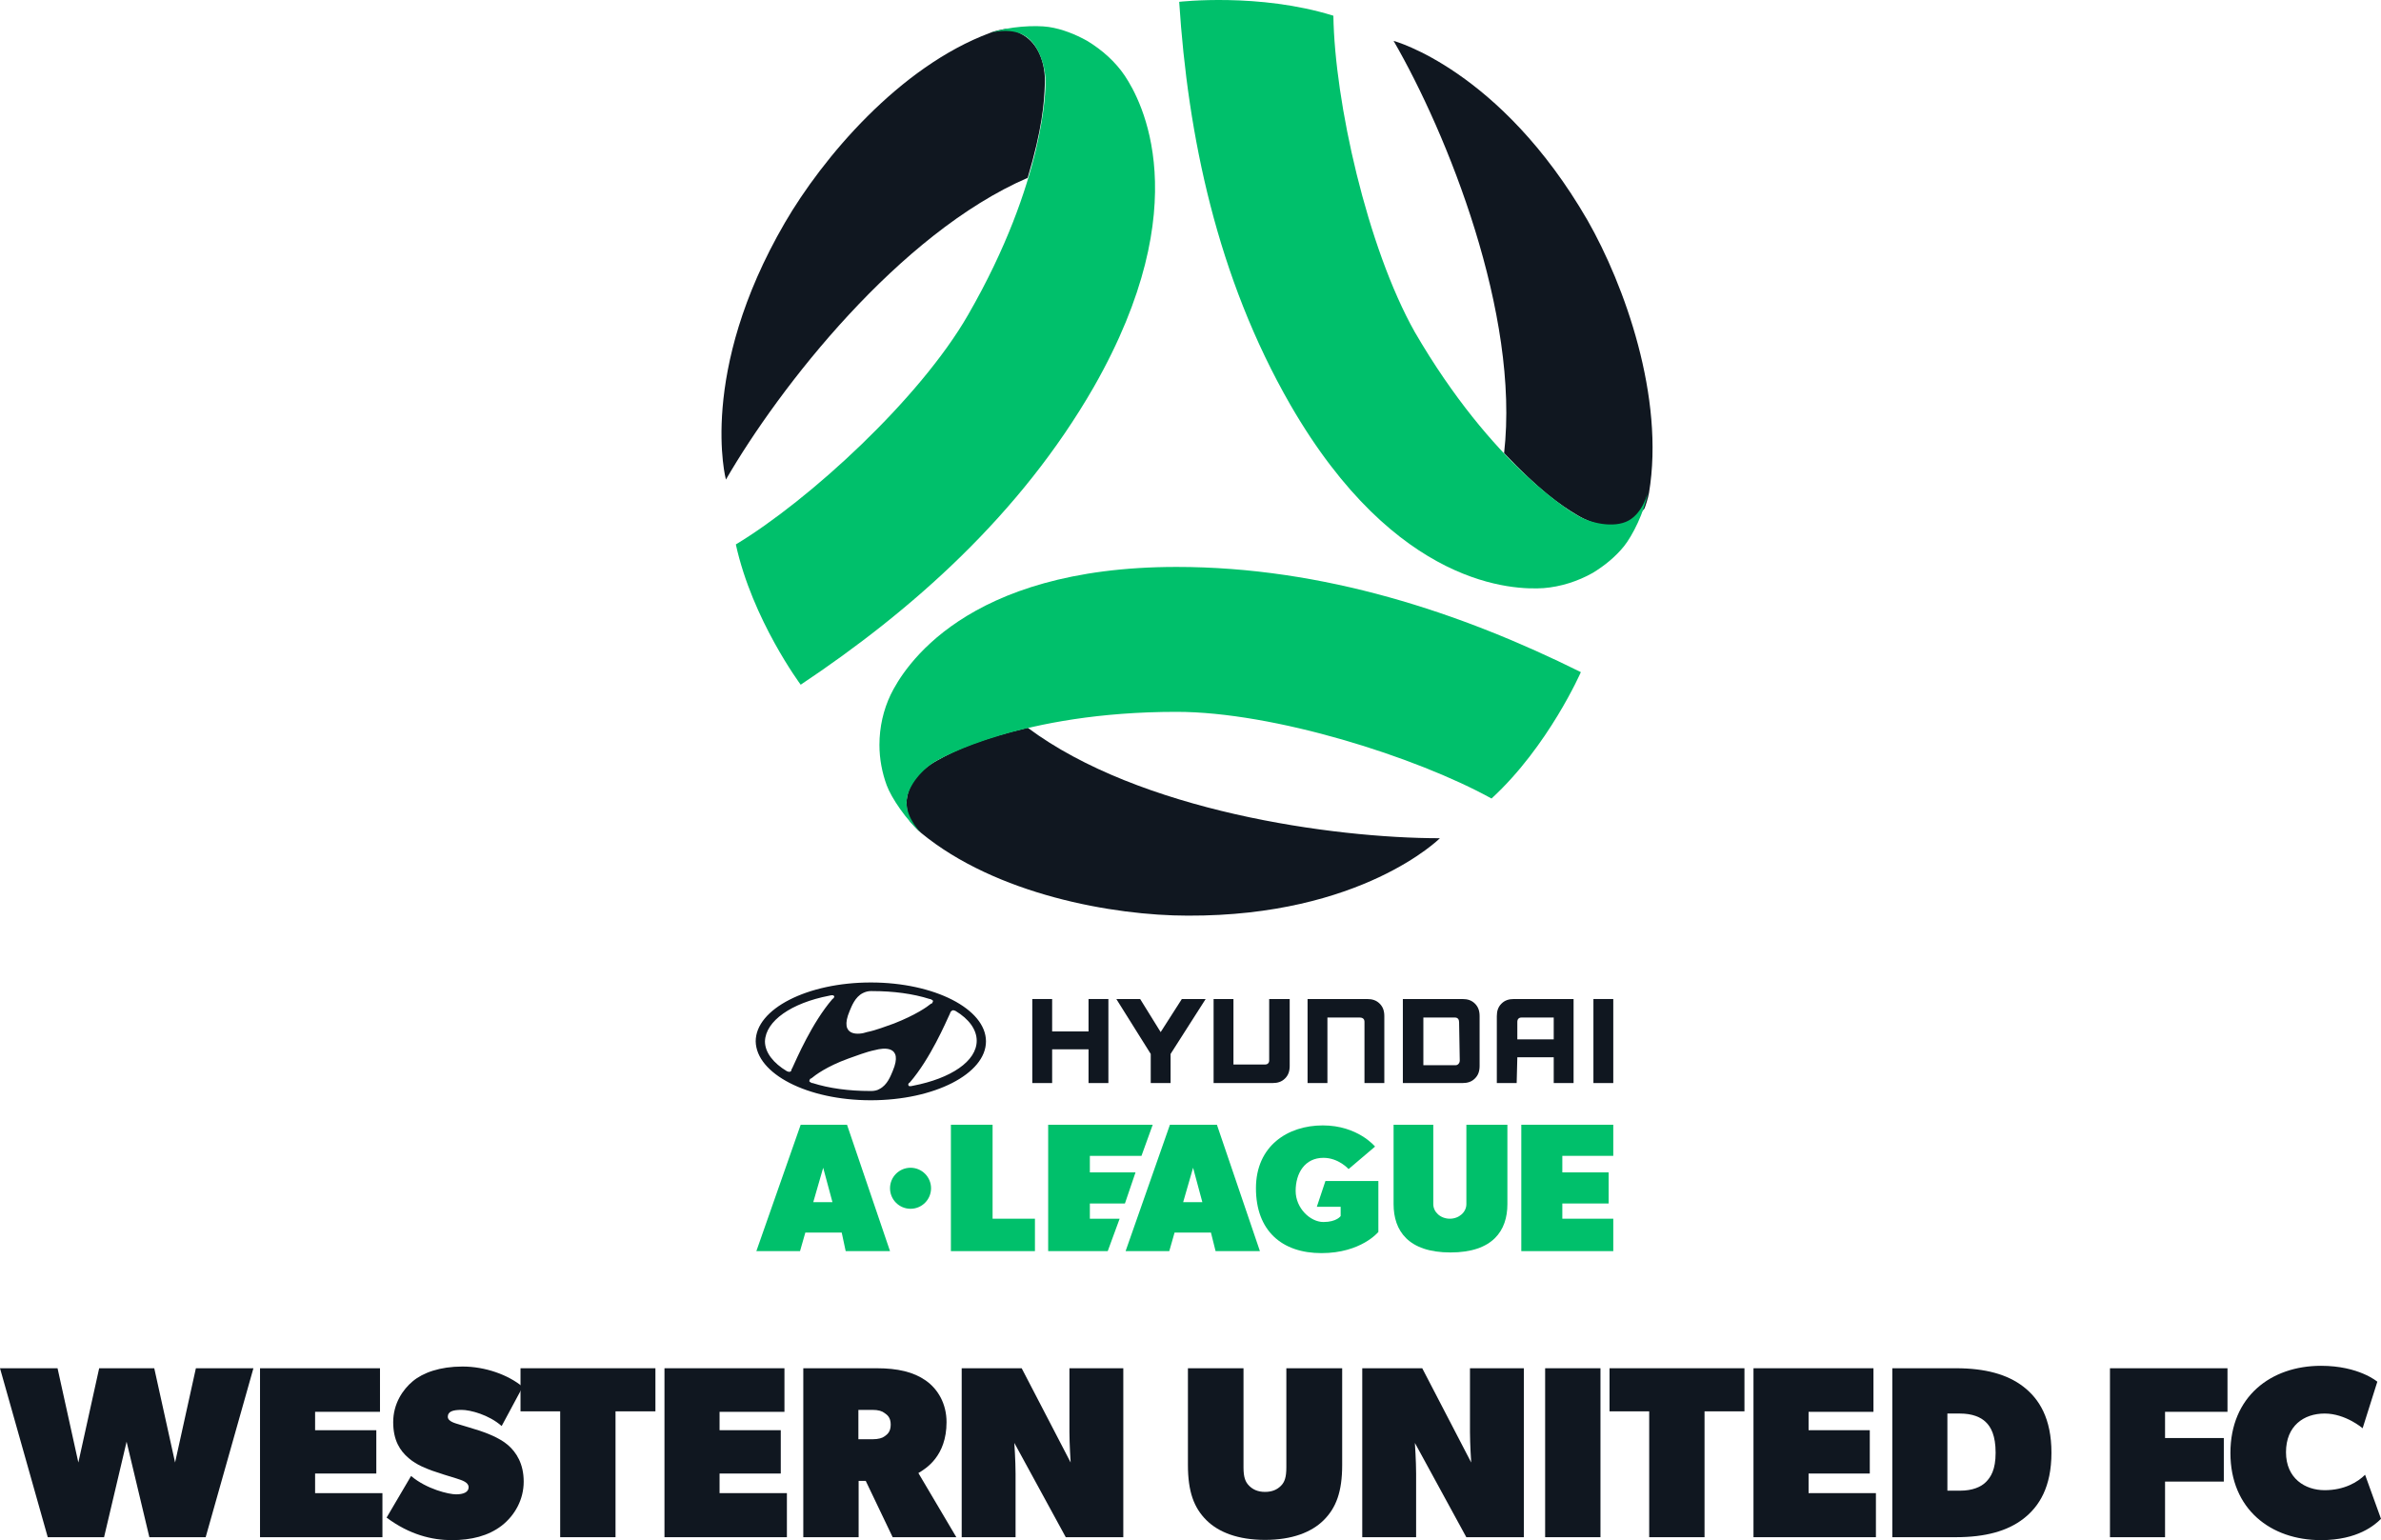
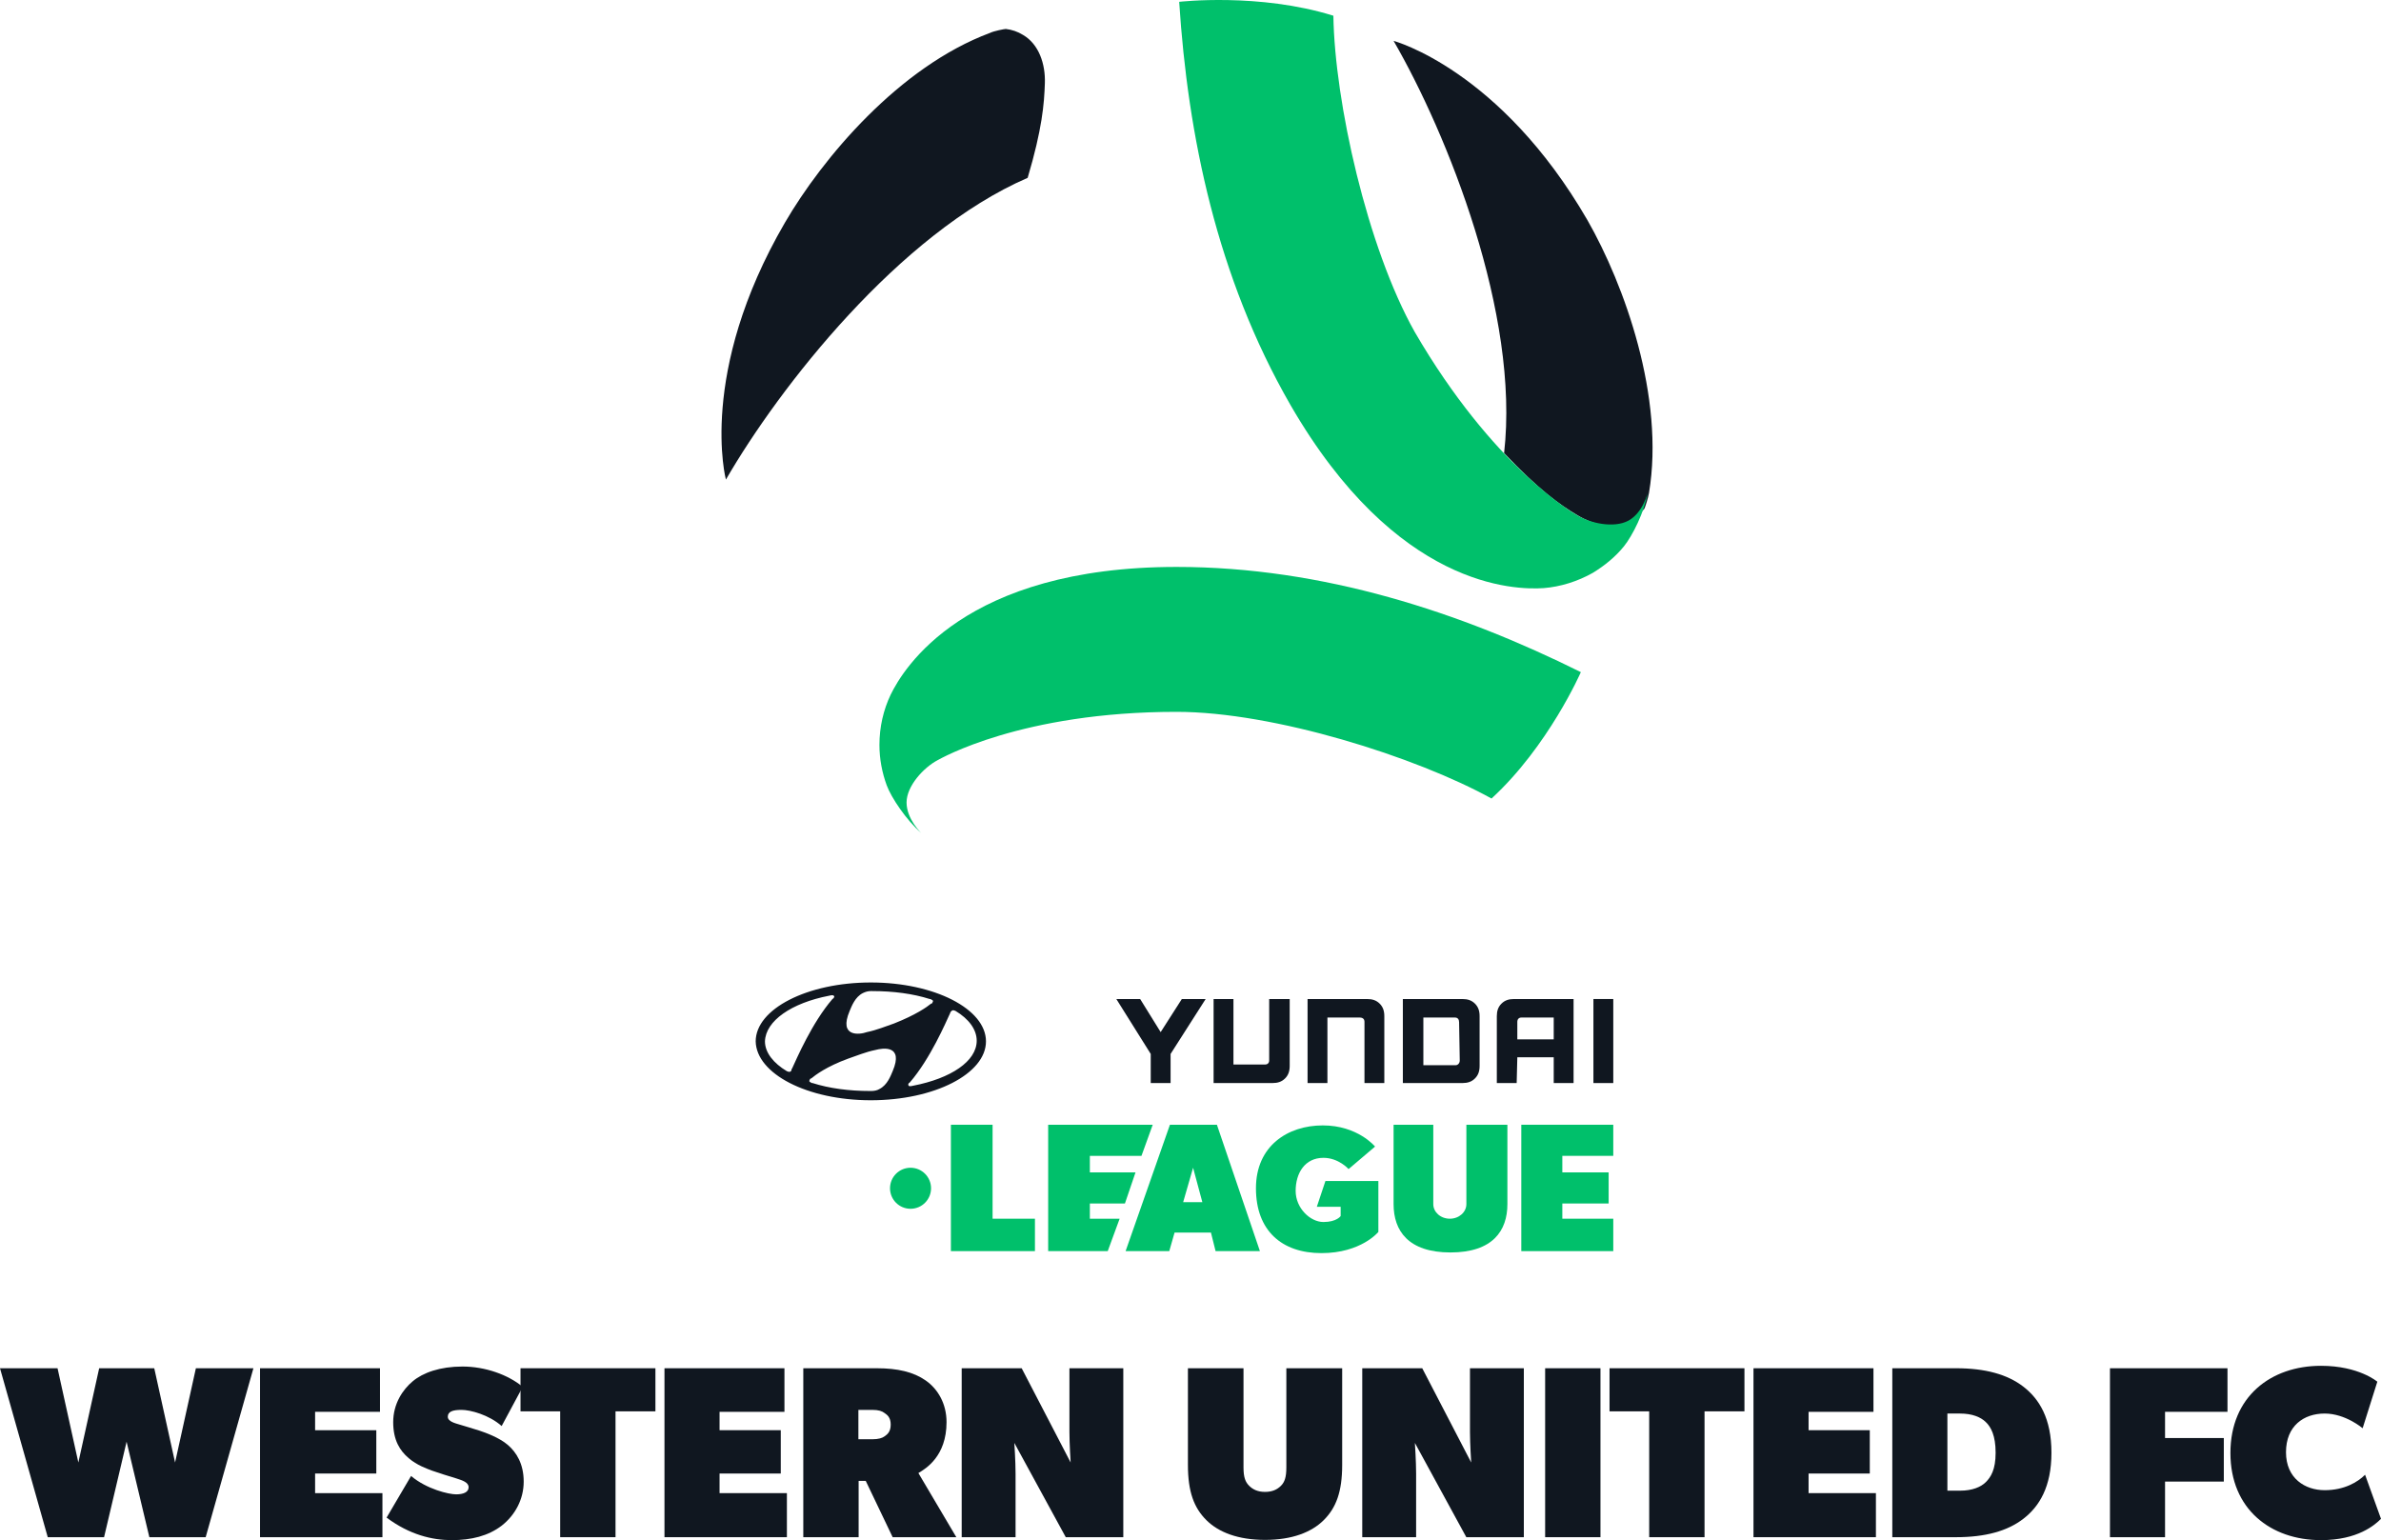
<svg xmlns="http://www.w3.org/2000/svg" xmlns:ns1="http://www.inkscape.org/namespaces/inkscape" xmlns:ns2="http://sodipodi.sourceforge.net/DTD/sodipodi-0.dtd" version="1.1" id="Layer_1" x="0px" y="0px" viewBox="0 0 359.822 232.753" style="enable-background:new 0 0 359.822 232.753;" xml:space="preserve">
  <style type="text/css">
	.st0{fill:#101720;}
	.st1{fill:#00C06B;}
</style>
  <g id="svg8" ns1:version="0.92.1 r15371" ns2:docname="drawing2.svg">
    <g id="emblem">
      <g>
        <path class="st0" d="M109.702,72.477c8.1-14,26.2-37.2,45.6-45.6     c2.2-7.4,2.5-11.2,2.6-14.3c0.1-2.9-0.9-5.9-3.3-7.3     c-0.8-0.5-1.7-0.8-2.6-0.9c-0.2,0-1.8,0.3-2.4,0.6     c-13.7,5.1-25.3,18.9-31,28.7C105.402,56.377,109.702,72.477,109.702,72.477z" />
-         <path class="st1" d="M170.002,11.477c-1.4-2.1-3.4-3.9-5.7-5.3     c-1.8-1-3.8-1.8-5.8-2.1c-2-0.3-6.1-0.1-8.8,0.9c0,0,2.9-0.9,5.1,0.4     c2.2,1.2,3.3,4.9,3.2,7.3c0,0.4,0,14.6-11.7,34.9     c-7.3,12.7-24,28-35.1,34.7c2.5,11.4,9.8,21.2,9.8,21.2     c16.8-11.2,33.2-25.7,44.3-45C181.102,30.777,172.402,15.077,170.002,11.477z" />
      </g>
      <g>
        <path class="st0" d="M210.602,6.177c8.1,14,19.1,41.3,16.7,62.3     c5.3,5.6,8.4,7.8,11.1,9.4c2.5,1.5,5.6,2.2,8,0.8     c0.8-0.5,1.5-1.1,2.1-1.8c0.1-0.2,0.6-1.7,0.7-2.4     c2.4-14.4-3.7-31.4-9.3-41.2C226.702,10.477,210.602,6.177,210.602,6.177z" />
        <path class="st1" d="M233.302,88.877c2.5-0.2,5.1-1,7.4-2.3     c1.8-1.1,3.4-2.4,4.7-4s3.1-5.2,3.6-8.1c0,0-0.7,3-2.9,4.2     s-5.9,0.4-7.9-0.9c-0.4-0.2-12.6-7.3-24.4-27.6     c-7.2-12.8-12.1-34.8-12.3-47.8c-11.2-3.5-23.3-2.1-23.3-2.1     c1.3,20.2,5.7,41.6,16.8,60.9C211.002,88.877,228.902,89.177,233.302,88.877z" />
      </g>
      <g>
-         <path class="st0" d="M217.602,126.677c-16.2,0-45.4-4.1-62.3-16.7     c-7.5,1.8-10.9,3.4-13.6,4.9c-2.6,1.4-4.7,3.7-4.7,6.5     c0,0.9,0.2,1.9,0.5,2.7c0.1,0.2,1.2,1.4,1.7,1.8     c11.3,9.3,29,12.5,40.3,12.5C205.802,138.477,217.602,126.677,217.602,126.677z" />
        <path class="st1" d="M134.602,104.977c-1.1,2.3-1.7,4.9-1.7,7.6     c0,2.1,0.4,4.2,1.1,6.1c0.7,1.9,3,5.3,5.2,7.2     c0,0-2.2-2.1-2.2-4.6s2.6-5.3,4.7-6.4     c0.4-0.2,12.6-7.3,36.1-7.3c14.7,0,36.2,6.8,47.6,13.1     c8.6-7.9,13.5-19.1,13.5-19.1c-18.1-9-38.9-15.9-61.1-15.9     C145.702,85.677,136.502,101.077,134.602,104.977z" />
      </g>
    </g>
-     <path id="a" class="st1" d="M127.802,189.077h6.7l-6.5-19.1h-7l-6.7,19.1h6.6   l0.8-2.8h5.5L127.802,189.077z M122.902,181.677l1.5-5.2l1.4,5.2H122.902z" />
    <circle id="_x2E_" class="st1" cx="137.602" cy="179.577" r="3.1" />
    <polygon id="l" class="st1" points="150.002,184.177 150.002,169.977 143.702,169.977 143.702,184.177    143.702,189.077 150.002,189.077 156.402,189.077 156.402,184.177  " />
    <polygon id="e" class="st1" points="164.702,184.177 164.702,181.877 170.002,181.877 171.602,177.177    164.702,177.177 164.702,174.677 172.502,174.677 174.202,169.977 164.702,169.977    164.002,169.977 158.402,169.977 158.402,184.177 158.402,189.077 164.702,189.077    167.402,189.077 169.202,184.177  " />
    <path id="a2" class="st1" d="M183.702,189.077h6.7l-6.5-19.1h-7.1l-6.7,19.1h6.6   l0.8-2.8h5.5L183.702,189.077z M178.802,181.677l1.5-5.2l1.4,5.2H178.802z" />
    <path id="g" class="st1" d="M202.602,183.777v-1.4h-3.6l1.3-3.9h8v7.7   c0,0-2.6,3.2-8.6,3.2s-9.9-3.4-9.9-9.8s4.8-9.5,10.1-9.5   s7.9,3.2,7.9,3.2l-4,3.4c0,0-1.5-1.7-3.8-1.7c-2.8,0-4.2,2.3-4.2,5   c0,2.6,2.2,4.7,4.2,4.7S202.602,183.777,202.602,183.777z" />
    <path id="u" class="st1" d="M221.602,169.977v3.8v1.2c0,2.2,0,6.6,0,7   c0,1.2-1.1,2.2-2.5,2.2s-2.5-1-2.5-2.2c0-0.4,0-4.8,0-7v-1.2v-3.8h-6v12   c0,4,2.2,7.3,8.6,7.3c6.4,0,8.6-3.3,8.6-7.3v-12H221.602z" />
    <polygon id="e2" class="st1" points="236.102,184.177 236.102,181.877 243.102,181.877 243.102,177.177    236.102,177.177 236.102,174.677 243.802,174.677 243.802,169.977 236.102,169.977    235.402,169.977 229.902,169.977 229.902,184.177 229.902,189.077 243.802,189.077    243.802,184.177  " />
    <g id="hyundai">
      <path class="st0" d="M131.602,166.277c9.6,0,17.4-4,17.4-8.9s-7.8-8.9-17.4-8.9    s-17.4,4-17.4,8.9C114.302,162.277,122.002,166.277,131.602,166.277z M134.902,161.877    c-0.3,0.7-0.8,2.1-2,2.7c-0.3,0.2-0.8,0.3-1.2,0.3    c-0.1,0-0.1,0-0.2,0c-3.2,0-6.2-0.4-8.7-1.2h-0.1    c-0.2-0.1-0.4-0.2-0.4-0.3s0.1-0.2,0.1-0.3    c0,0,0.1-0.1,0.2-0.1c0.6-0.5,2.3-1.8,5.6-3    c1.2-0.4,2.6-1,4.1-1.3C133.402,158.377,136.602,157.877,134.902,161.877z     M143.702,152.877c0.1-0.1,0.2-0.2,0.3-0.2c0.1,0,0.2,0,0.4,0.1    c2,1.2,3.2,2.8,3.2,4.5c0,3.1-3.9,5.7-9.6,6.8    c-0.4,0.1-0.6,0.1-0.7,0c0-0.1-0.1-0.2,0-0.3    c0-0.1,0.1-0.1,0.2-0.2c3.1-3.6,5.4-9,6.1-10.5    C143.602,153.077,143.602,152.977,143.702,152.877z M128.402,152.777    c0.3-0.7,0.8-2.1,2-2.7c0.4-0.2,0.8-0.3,1.2-0.3    c0.1,0,0.2,0,0.2,0c3.2,0,6.2,0.4,8.7,1.2h0.1    c0.2,0.1,0.4,0.2,0.4,0.3s-0.1,0.2-0.1,0.3    c0,0-0.1,0.1-0.2,0.1c-0.6,0.5-2.3,1.7-5.6,3    c-1.2,0.4-2.6,1-4.1,1.3C129.902,156.377,126.702,156.777,128.402,152.777z     M125.302,150.477c0.4-0.1,0.6-0.1,0.7,0s0.1,0.2,0,0.3    c0,0.1-0.1,0.1-0.2,0.2c-3.1,3.6-5.4,9-6.1,10.5    c-0.1,0.1-0.1,0.2-0.1,0.3c-0.1,0.1-0.1,0.2-0.3,0.2    c-0.1,0-0.2,0-0.4-0.1c-2-1.2-3.3-2.8-3.3-4.5    C115.702,154.277,119.602,151.577,125.302,150.477z" />
-       <polygon class="st0" points="159.002,158.577 164.502,158.577 164.502,163.677 167.502,163.677     167.502,150.977 167.302,150.977 164.502,150.977 164.502,155.877 159.002,155.877     159.002,150.977 156.002,150.977 156.002,163.677 159.002,163.677   " />
      <polygon class="st0" points="173.902,163.677 176.902,163.677 176.902,159.277 182.202,150.977     181.902,150.977 178.602,150.977 175.402,155.977 172.302,150.977 168.702,150.977     173.902,159.277   " />
      <path class="st0" d="M194.202,162.977c0.5-0.5,0.7-1.1,0.7-1.9v-10.1h-0.2h-2.9    v9.3c0,0.4-0.3,0.6-0.6,0.6h-4.8v-9.9h-3v12.7h8.9    C193.102,163.677,193.702,163.477,194.202,162.977z" />
      <path class="st0" d="M206.202,154.377v9.3h3v-10.1c0-0.8-0.2-1.4-0.7-1.9    s-1.1-0.7-1.9-0.7h-9v12.7h3v-9.9h4.9    C206.002,153.777,206.202,154.077,206.202,154.377z" />
      <path class="st0" d="M222.902,162.977c0.5-0.5,0.7-1.1,0.7-1.9v-7.5    c0-0.8-0.2-1.4-0.7-1.9s-1.1-0.7-1.9-0.7h-9v12.7h9    C221.802,163.677,222.402,163.477,222.902,162.977z M220.602,160.277    c0,0.4-0.3,0.7-0.6,0.7h-4.9v-7.2h4.8c0.4,0,0.6,0.3,0.6,0.7    L220.602,160.277L220.602,160.277z" />
      <path class="st0" d="M229.302,159.777h5.5v3.9h3v-12.7h-0.2h-8.8    c-0.8,0-1.4,0.2-1.9,0.7s-0.7,1.1-0.7,1.9v10.1h3L229.302,159.777    L229.302,159.777z M229.302,154.377c0-0.3,0.2-0.6,0.6-0.6h4.9v3.3h-5.5    V154.377z" />
      <polygon class="st0" points="243.802,150.977 243.602,150.977 240.802,150.977 240.802,163.677     243.802,163.677   " />
    </g>
  </g>
  <g>
    <path class="st0" d="M38.298,206.776l-7.216,25.532h-8.51l-3.441-14.431l-3.404,14.431H7.216   L0,206.776h8.696l3.145,14.246l3.146-14.246h8.325l3.146,14.246l3.145-14.246H38.298z" />
    <path class="st0" d="M57.796,232.309H39.294v-25.532h18.131v6.587h-9.806v2.775h9.25v6.549   h-9.25v2.961h10.176V232.309z" />
    <path class="st0" d="M75.813,230.569c-2.035,1.555-4.588,2.184-7.548,2.184   c-2.96,0-6.365-0.814-9.843-3.404l3.7-6.291c2.368,1.998,5.698,2.775,6.809,2.775   c1.11,0,1.887-0.333,1.887-1.073c0-0.739-0.925-1.036-1.85-1.332   c-0.925-0.259-2.96-0.925-3.7-1.184c-0.74-0.296-2.22-0.777-3.516-1.888   c-1.295-1.109-2.331-2.664-2.331-5.439c0-2.774,1.443-4.921,2.96-6.179   c1.554-1.296,4.107-2.221,7.511-2.221s6.883,1.222,9.103,3.071l-3.182,5.921   c-1.924-1.702-4.736-2.442-6.068-2.442s-2.072,0.259-2.072,1.036   c0,0.74,1.184,0.999,1.776,1.184c0.592,0.186,2.146,0.629,3.034,0.926   c0.888,0.296,2.96,1.036,4.255,2.146c1.295,1.11,2.405,2.85,2.405,5.551   C79.144,226.573,77.849,228.978,75.813,230.569z" />
    <path class="st0" d="M99.05,213.289h-6.031v19.02H84.656v-19.02h-5.995v-6.513h20.388V213.289z" />
    <path class="st0" d="M118.919,232.309H100.417v-25.532h18.131v6.587h-9.806v2.775h9.25v6.549   h-9.25v2.961h10.176V232.309z" />
    <path class="st0" d="M144.522,232.309h-9.621l-4.07-8.511h-1.073v8.511h-8.363v-25.532h11.101   c3.146,0,5.551,0.556,7.401,1.851s3.145,3.516,3.145,6.29c0,5.181-3.145,7.031-4.255,7.697   L144.522,232.309z M133.681,213.548c-0.37-0.296-0.925-0.48-1.85-0.48h-2.109v4.44   h2.109c0.925,0,1.517-0.186,1.85-0.444c0.407-0.296,0.925-0.666,0.925-1.776   C134.606,214.178,134.051,213.808,133.681,213.548z" />
    <path class="st0" d="M169.756,232.309h-8.696l-7.771-14.246c0,0,0.185,2.775,0.185,4.625v9.621   h-8.141v-25.532h9.065l7.401,14.246c0,0-0.185-2.774-0.185-4.625v-9.621h8.141V232.309z" />
    <path class="st0" d="M202.833,221.393c0,4.07-0.925,6.476-2.775,8.326   c-1.85,1.85-4.81,2.997-8.88,2.997s-7.031-1.147-8.881-2.997   c-1.85-1.851-2.775-4.256-2.775-8.326v-14.616h8.399v14.986   c0,1.518,0.296,2.221,0.852,2.775c0.555,0.555,1.295,0.925,2.405,0.925   c1.109,0,1.85-0.37,2.405-0.925c0.555-0.555,0.813-1.295,0.813-2.775v-14.986h8.437   V221.393z" />
    <path class="st0" d="M230.287,232.309h-8.695l-7.771-14.246c0,0,0.185,2.775,0.185,4.625v9.621h-8.14   v-25.532h9.065l7.4,14.246c0,0-0.186-2.774-0.186-4.625v-9.621h8.141V232.309z" />
    <path class="st0" d="M241.867,232.309h-8.362v-25.532h8.362V232.309z" />
    <path class="st0" d="M263.624,213.289h-6.031v19.02h-8.363v-19.02h-5.994v-6.513h20.389V213.289z" />
    <path class="st0" d="M283.492,232.309h-18.501v-25.532h18.131v6.587h-9.806v2.775h9.251v6.549   h-9.251v2.961h10.176V232.309z" />
    <path class="st0" d="M305.765,229.533c-2.405,1.851-5.735,2.775-10.176,2.775h-9.62v-25.532   h9.62c4.44,0,7.771,0.926,10.176,2.775c2.405,1.851,4.255,4.811,4.255,9.991   C310.02,224.723,308.17,227.684,305.765,229.533z M300.104,214.917   c-0.74-0.739-2.035-1.295-3.886-1.295h-1.924v11.656h1.924   c1.851,0,3.146-0.556,3.886-1.295c0.74-0.74,1.479-1.851,1.479-4.44   C301.583,216.952,300.88,215.657,300.104,214.917z" />
    <path class="st0" d="M336.623,213.363h-9.436v3.959h8.881v6.587h-8.881v8.399h-8.325v-25.532   h17.761V213.363z" />
    <path class="st0" d="M359.822,229.533c-0.926,0.925-3.516,3.22-9.066,3.22   c-7.585,0-13.69-4.663-13.69-13.173c0-8.511,6.105-13.173,13.69-13.173   c5.735,0,8.511,2.404,8.511,2.404l-2.22,7.031c0,0-2.591-2.221-5.735-2.221   c-3.146,0-5.847,1.851-5.847,5.847c0,3.959,2.886,5.735,5.847,5.735   c2.96,0,4.995-1.221,6.105-2.331L359.822,229.533z" />
  </g>
</svg>